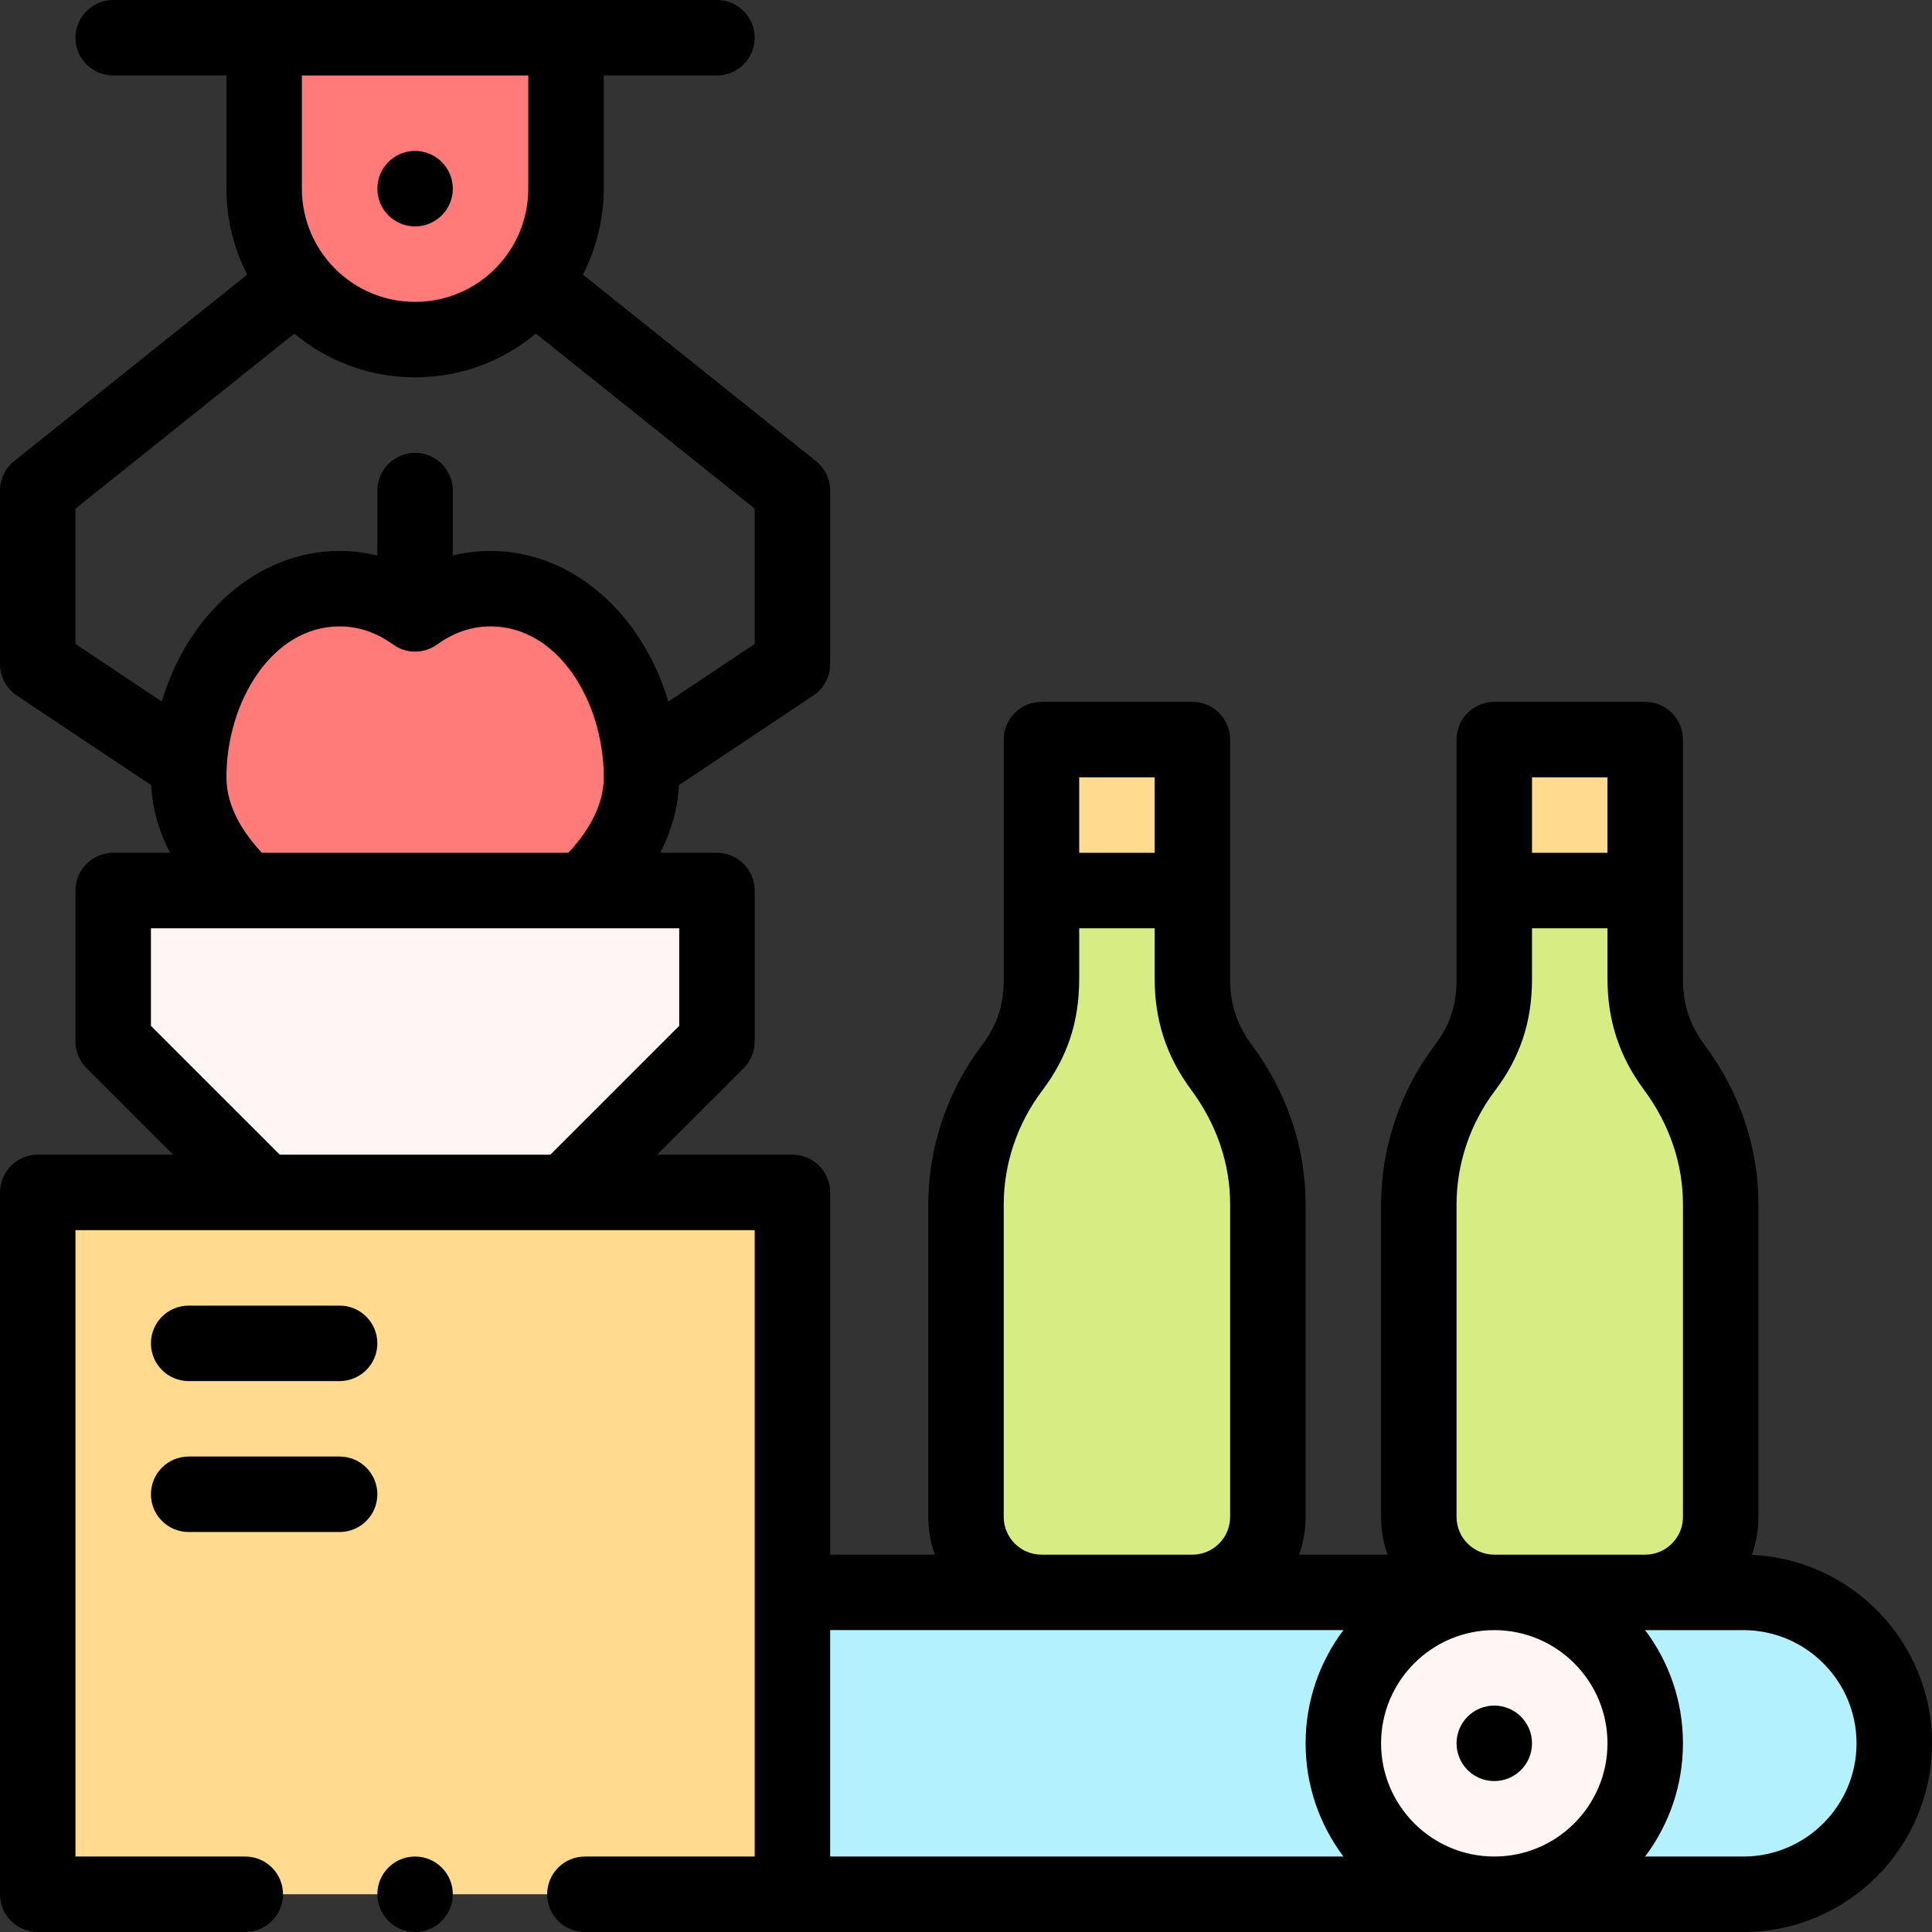
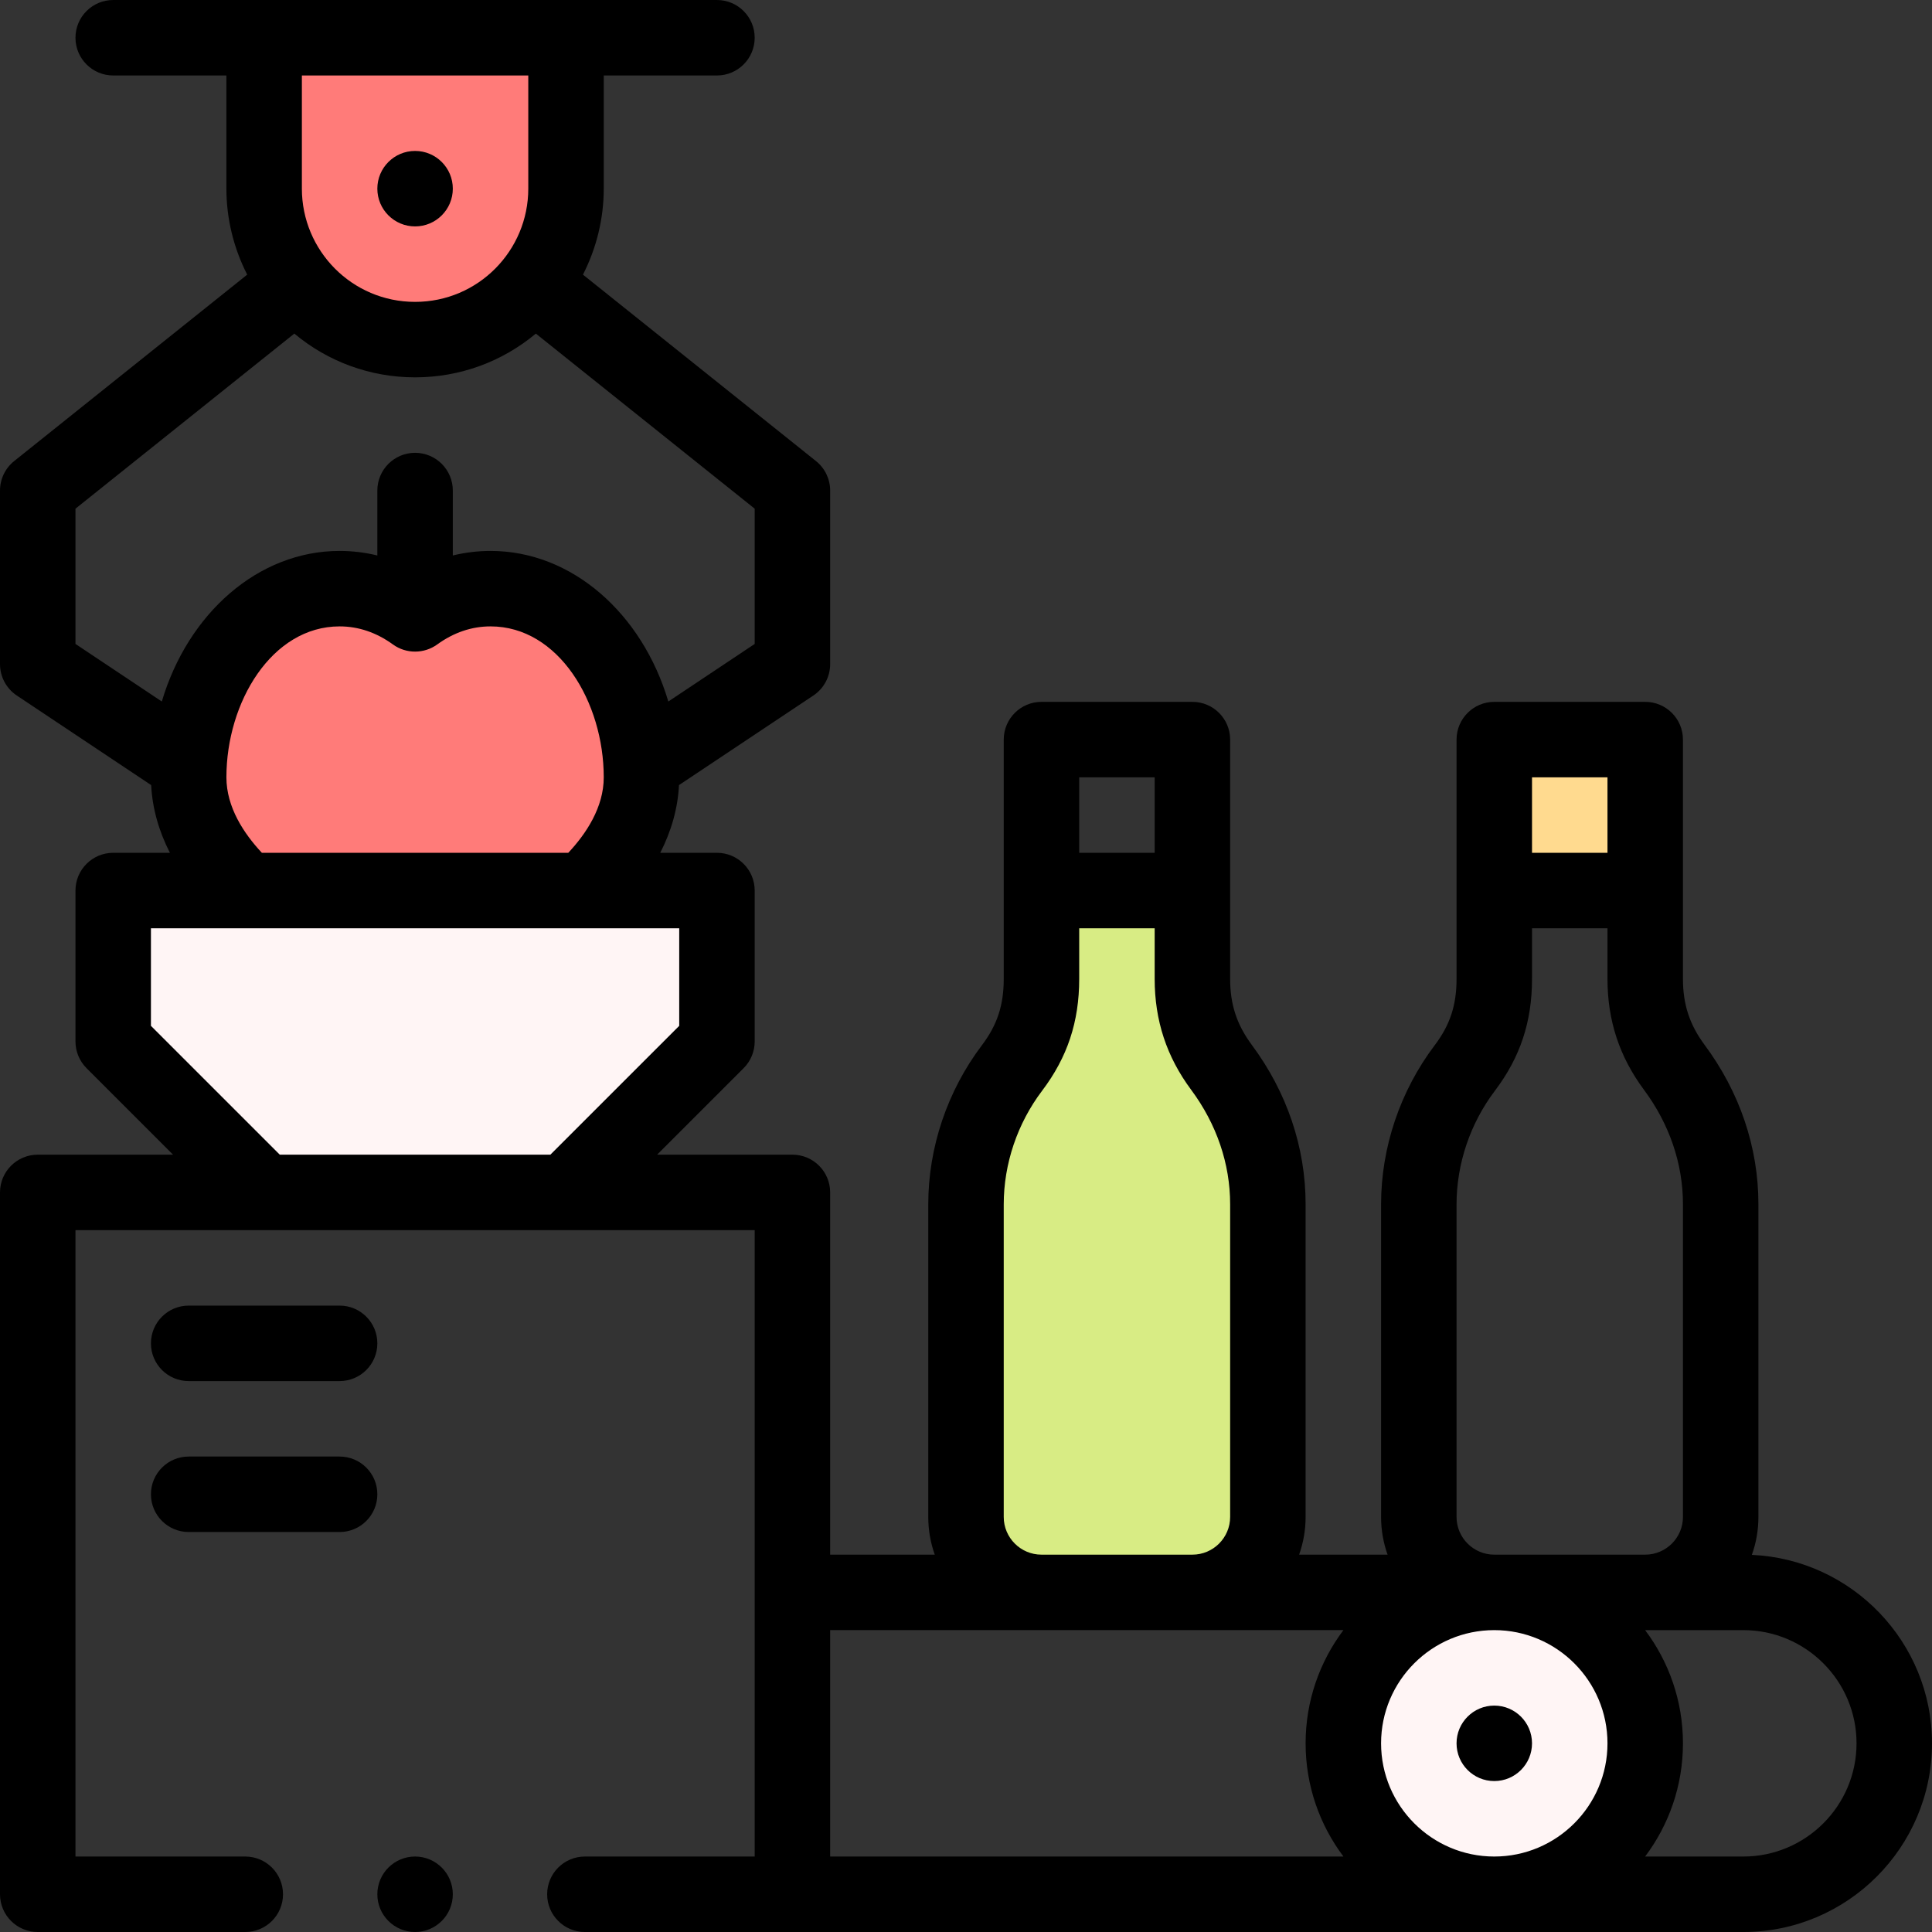
<svg xmlns="http://www.w3.org/2000/svg" id="Capa_1" height="512" viewBox="0 0 512 512" width="512">
  <rect x="0" y="0" width="512" height="512" fill="#333333" stroke="none" />
  <g>
    <g>
-       <path d="m462 422h-252v80h252c22.09 0 40-17.91 40-40s-17.91-40-40-40z" fill="#b3f1ff" />
-       <path d="m456 319.15v82.85c0 11.05-8.95 20-20 20h-40c-11.05 0-20-8.95-20-20v-82.83c0-13.06 4.31-25.72 12.19-36.14 4.56-6.03 7.81-13.24 7.81-23.6v-23.43h40v23.43c0 10.17 3.26 17.44 7.69 23.41 7.83 10.54 12.31 23.17 12.31 36.31z" fill="#d8ec84" />
      <path d="m396 196h40v40h-40z" fill="#ffda8f" />
      <path d="m396 422c22.09 0 40 17.91 40 40s-17.91 40-40 40-40-17.91-40-40 17.91-40 40-40z" fill="#fff5f5" />
      <path d="m336 319.15v82.85c0 11.05-8.95 20-20 20h-40c-11.05 0-20-8.95-20-20v-82.83c0-13.06 4.31-25.72 12.19-36.14 4.56-6.03 7.81-13.24 7.81-23.6v-23.43h40v23.43c0 10.17 3.26 17.44 7.69 23.41 7.83 10.54 12.31 23.17 12.31 36.31z" fill="#d8ec84" />
-       <path d="m276 196h40v40h-40z" fill="#ffda8f" />
-       <path d="m210 502h-200v-186h200z" fill="#ffda8f" />
      <path d="m190 236v40l-40 40h-80l-40-40v-40z" fill="#fff5f5" />
      <g fill="#ff7b79">
        <path d="m170 206c0 11.26-6.3 21.64-15.26 30h-89.48c-8.96-8.36-15.26-18.74-15.26-30 0-25.592 16.391-50 40-50 7.29 0 14.12 2.43 20 6.69 5.88-4.26 12.71-6.69 20-6.69 23.18 0 40 23.789 40 50z" />
        <path d="m150 10v40c0 22.027-17.859 40-40 40-22.116 0-40-17.949-40-40v-40z" />
      </g>
    </g>
    <g>
      <circle cx="396" cy="462" r="10" />
      <circle cx="110" cy="50" r="10" />
      <path d="m464.26 412.057c1.123-3.146 1.74-6.531 1.74-10.057v-82.85c0-15.078-4.939-29.696-14.28-42.27-3.956-5.331-5.72-10.712-5.72-17.45v-63.43c0-5.523-4.477-10-10-10h-40c-5.523 0-10 4.477-10 10v63.43c0 6.951-1.73 12.205-5.786 17.568-9.166 12.121-14.214 27.098-14.214 42.172v82.83c0 3.506.61 6.87 1.72 10h-23.44c1.11-3.13 1.72-6.494 1.72-10v-82.85c0-15.078-4.939-29.696-14.28-42.27-3.956-5.331-5.72-10.712-5.72-17.45v-63.43c0-5.523-4.477-10-10-10h-40c-5.523 0-10 4.477-10 10v63.43c0 6.951-1.73 12.205-5.786 17.568-9.166 12.121-14.214 27.098-14.214 42.172v82.83c0 3.506.61 6.87 1.72 10h-27.72v-96c0-5.523-4.477-10-10-10h-35.857l22.929-22.929c1.875-1.875 2.929-4.419 2.929-7.071v-40c0-5.523-4.477-10-10-10h-15.028c2.976-5.817 4.657-11.843 4.966-17.94l35.609-23.74c2.782-1.854 4.453-4.977 4.453-8.32v-46c0-3.038-1.381-5.911-3.753-7.809l-61.758-49.407c3.586-7.009 5.51-14.837 5.51-22.784v-30h30c5.523 0 10-4.477 10-10s-4.477-10-10-10c-13.891 0-123.793 0-160 0-5.523 0-10 4.477-10 10s4.477 10 10 10h30v30c0 7.947 1.924 15.775 5.51 22.784l-61.757 49.407c-2.372 1.898-3.753 4.771-3.753 7.809v46c0 3.344 1.671 6.466 4.453 8.32l35.609 23.74c.309 6.098 1.989 12.123 4.966 17.94h-15.028c-5.523 0-10 4.477-10 10v40c0 2.652 1.054 5.196 2.929 7.071l22.928 22.929h-35.857c-5.523 0-10 4.477-10 10v186c0 5.523 4.477 10 10 10h55c5.523 0 10-4.477 10-10s-4.477-10-10-10h-45v-166h180v166h-45c-5.523 0-10 4.477-10 10s4.477 10 10 10h307c27.57 0 50-22.43 50-50 0-26.812-21.215-48.756-47.74-49.943zm-384.26-392.057h60v30c0 16.405-13.269 30-30 30-16.736 0-30-13.613-30-30zm-37.117 165.904-22.883-15.256v-35.842l58-46.402c8.897 7.445 20.127 11.596 32 11.596 11.877 0 23.11-4.153 32.002-11.594l57.998 46.4v35.842l-22.887 15.258c-6.917-23.325-25.523-39.906-47.113-39.906-3.38 0-6.728.411-10 1.203v-17.203c0-5.523-4.477-10-10-10s-10 4.477-10 10v17.203c-3.272-.792-6.62-1.203-10-1.203-21.596 0-40.205 16.59-47.117 39.904zm117.117 20.096c0 7.93-4.642 14.917-9.395 20h-81.21c-4.753-5.083-9.395-12.07-9.395-20 0-19.888 12.011-40 30-40 4.993 0 9.748 1.611 14.133 4.788 3.514 2.55 8.29 2.499 11.733 0 4.386-3.177 9.141-4.788 14.134-4.788 18.014 0 30 20.08 30 40zm-85.857 100-34.143-34.142v-25.858h140v25.858l-34.143 34.142zm331.857-100h20v20h-20zm-20 113.17c0-10.747 3.61-21.439 10.166-30.108 6.709-8.872 9.834-18.287 9.834-29.631v-13.431h20v13.43c0 11.003 3.16 20.61 9.663 29.373 6.762 9.104 10.337 19.597 10.337 30.347v82.85c0 5.514-4.486 10-10 10h-40c-5.514 0-10-4.486-10-10zm-100-113.17h20v20h-20zm-20 113.17c0-10.747 3.61-21.439 10.166-30.108 6.709-8.872 9.834-18.287 9.834-29.631v-13.431h20v13.43c0 11.003 3.16 20.61 9.663 29.373 6.762 9.104 10.337 19.597 10.337 30.347v82.85c0 5.514-4.486 10-10 10h-40c-5.514 0-10-4.486-10-10zm90.027 172.83h-136.027v-60.01h136.027c-6.292 8.363-10.027 18.763-10.027 30.01s3.735 21.637 10.027 30zm39.973 0c-16.542 0-30-13.458-30-30 0-16.569 13.458-30 30-30s30 13.458 30 30-13.458 30-30 30zm66 0h-26.027c6.292-8.363 10.027-18.753 10.027-30s-3.735-21.637-10.027-30h26.027c16.542 0 30 13.458 30 30s-13.458 30-30 30z" />
      <path d="m50 366h40c5.523 0 10-4.477 10-10s-4.477-10-10-10h-40c-5.523 0-10 4.477-10 10s4.477 10 10 10z" />
      <path d="m50 406h40c5.523 0 10-4.477 10-10s-4.477-10-10-10h-40c-5.523 0-10 4.477-10 10s4.477 10 10 10z" />
      <circle cx="110" cy="502" r="10" />
    </g>
  </g>
</svg>